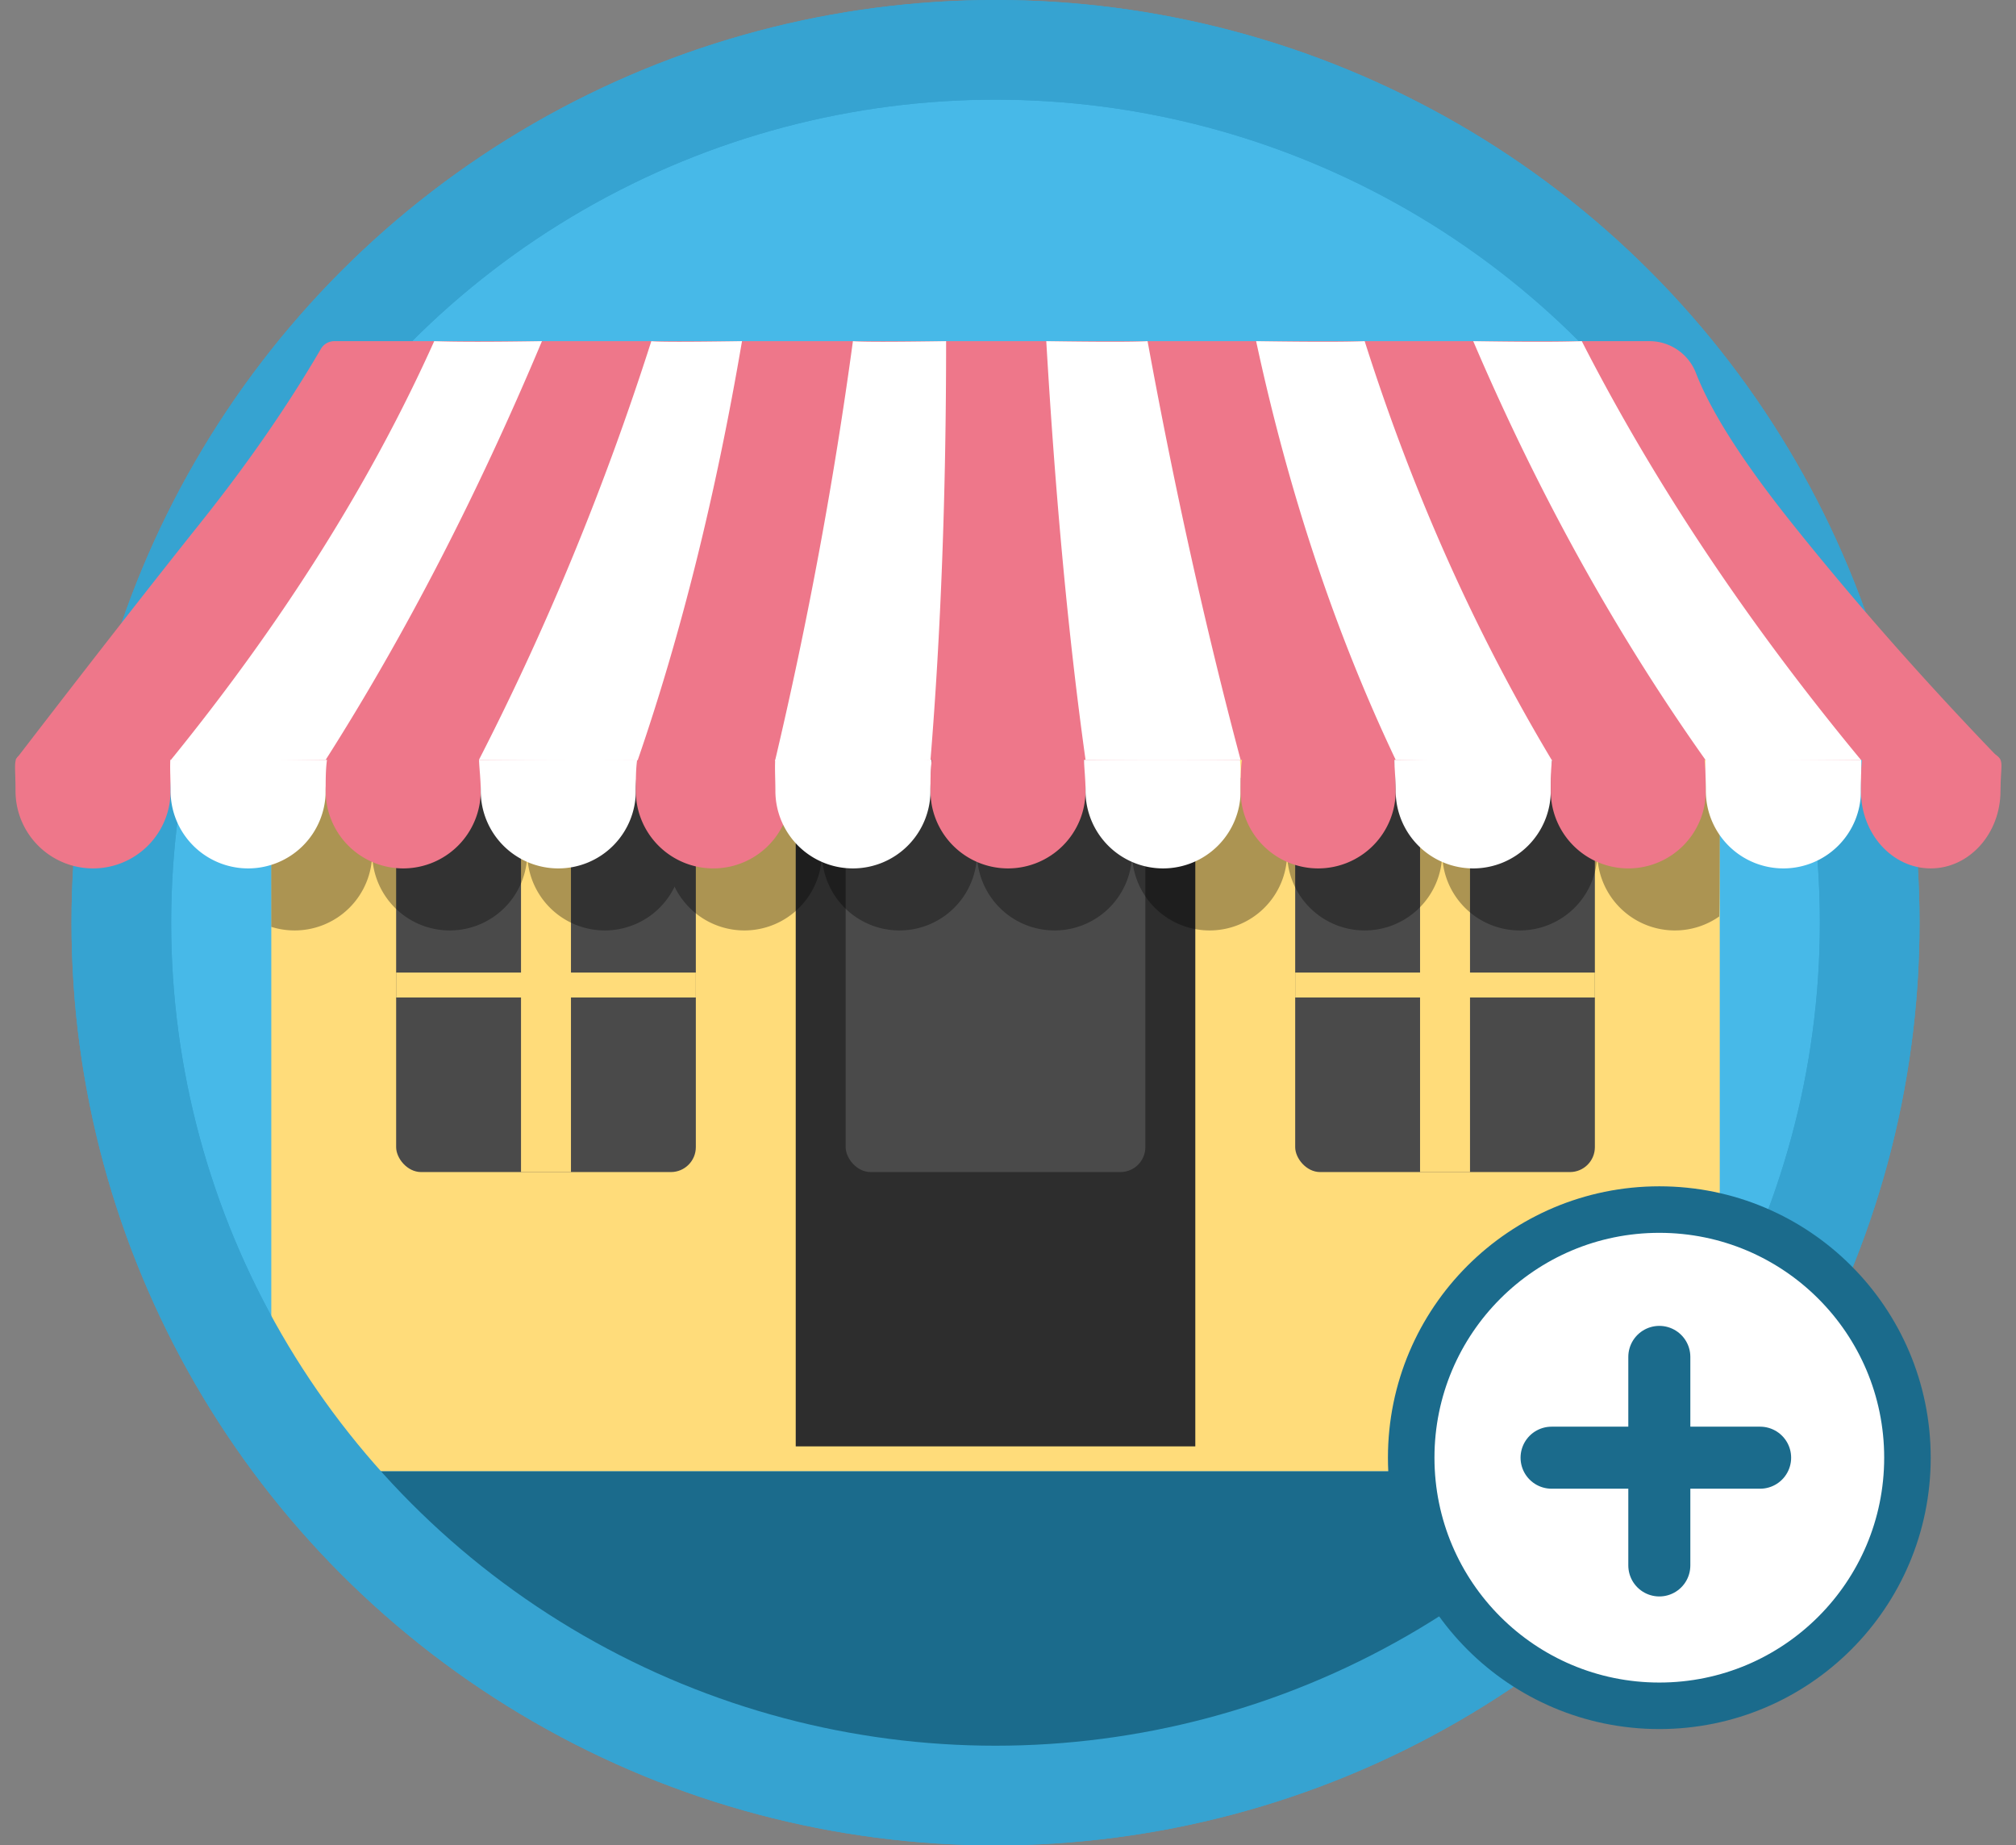
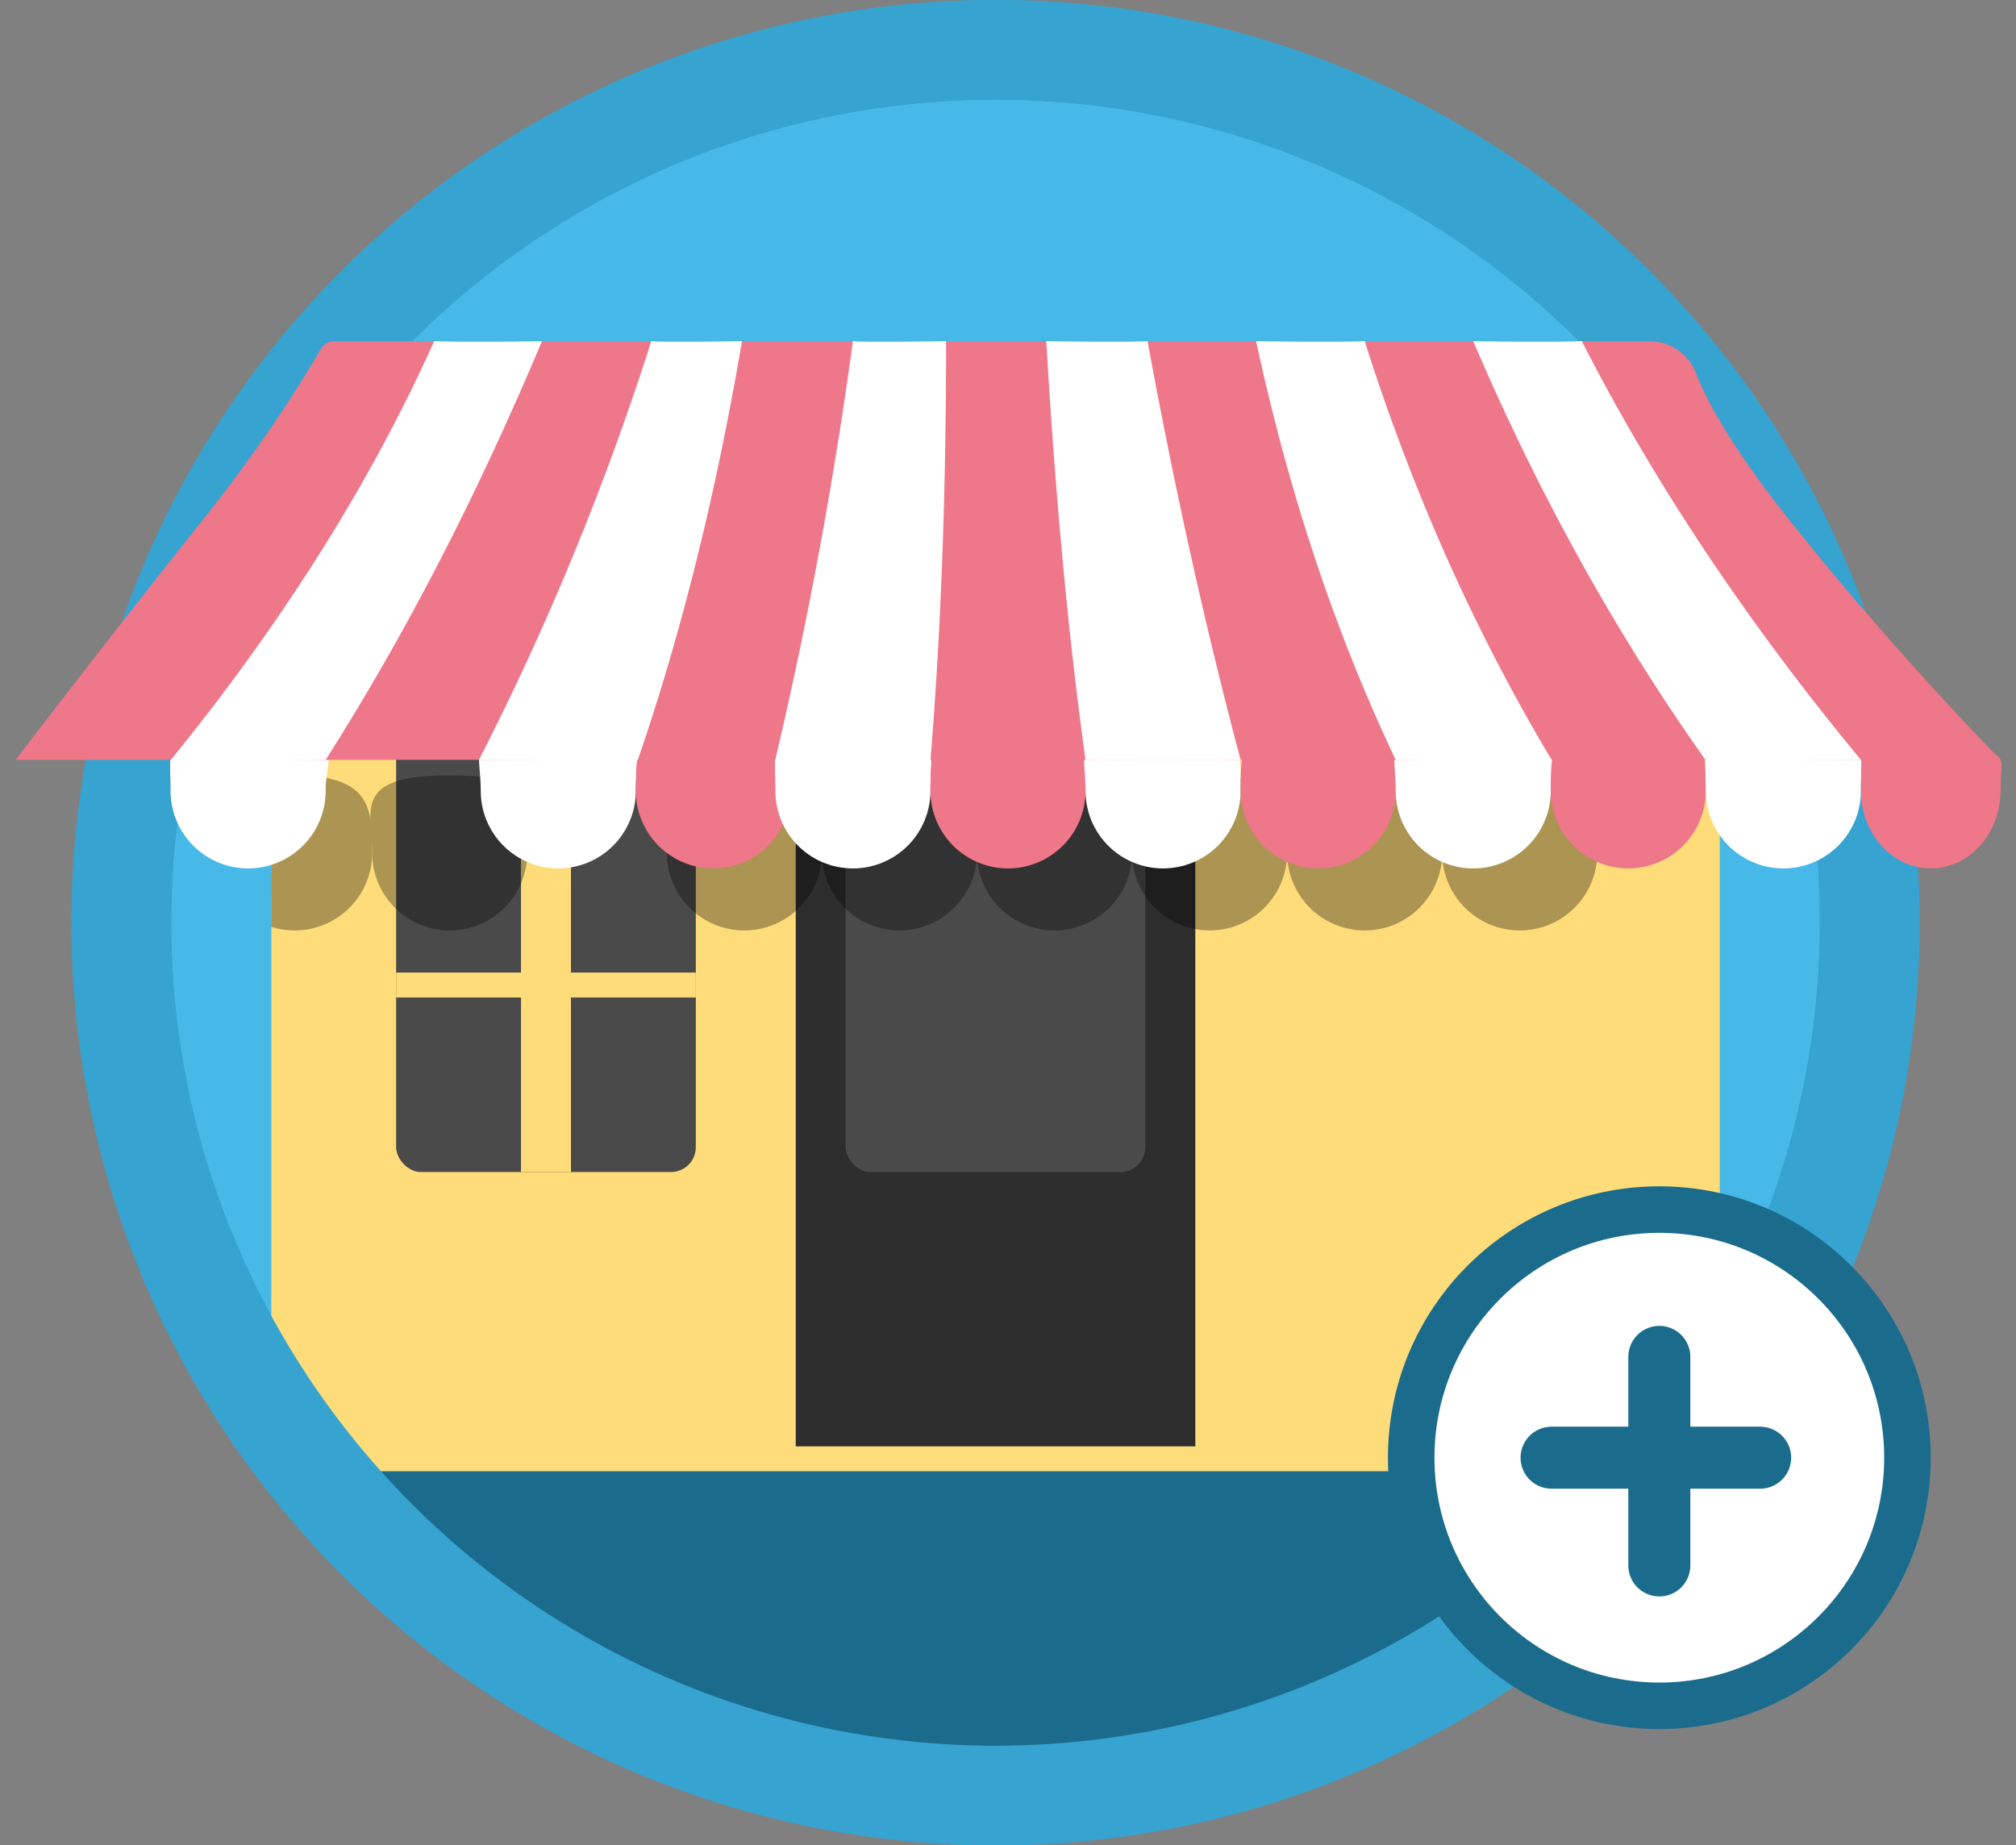
<svg xmlns="http://www.w3.org/2000/svg" width="130" height="119" viewBox="0 0 130 119">
  <rect x="0" y="0" width="130" height="119" fill="#808080" stroke="none" />
  <g fill="none" fill-rule="evenodd">
    <ellipse cx="64.195" cy="59.5" fill="#47B9E8" fill-rule="nonzero" stroke="#36A3D1" stroke-width="6.427" rx="56.371" ry="56.287" />
    <rect width="93.403" height="62.716" x="17.494" y="32.162" fill="#FFDC7A" rx="1.607" />
    <path fill="#1B6B8C" d="M33.226 107.026L63.623 119l27.906-9.6c.157-.054.306-.132.44-.232l15.242-11.396a1.607 1.607 0 0 0-.962-2.894H22.32a1.607 1.607 0 0 0-.993 2.87l11.495 9.045c.123.097.26.175.405.233z" />
    <path fill="#2D2D2D" d="M51.312 33.77h25.766v59.5H51.312z" />
-     <rect width="19.325" height="40.203" x="83.519" y="35.378" fill="#4A4A4A" rx="1.607" />
    <rect width="19.325" height="40.203" x="25.545" y="35.378" fill="#4A4A4A" rx="1.607" />
    <rect width="19.325" height="40.203" x="54.532" y="35.378" fill="#4A4A4A" rx="1.607" />
    <path fill="#FFDC7A" d="M33.597 35.378h3.221v40.203h-3.221z" />
    <path fill="#FFDC7A" d="M44.87 62.716v1.608H25.545v-1.608zM91.571 35.378h3.221v40.203h-3.221z" />
    <path fill="#FFDC7A" d="M102.844 62.716v1.608H83.52v-1.608z" />
    <g fill="#000" opacity=".326">
      <path d="M19 60a5 5 0 0 0 5-5c0-2.761 0-5-5-5-.55 0-1.04.027-1.475.079-.041 1.83-.031 7.157-.027 9.692.474.149.979.229 1.502.229z" />
      <path d="M29 60a5 5 0 0 0 5-5c0-2.761 1.348-5-5-5-6.332 0-5 2.239-5 5a5 5 0 0 0 5 5z" />
-       <path d="M39 60a5 5 0 0 0 5-5c0-2.761 0-5-5-5s-5 2.239-5 5a5 5 0 0 0 5 5z" />
      <path d="M48 60a5 5 0 0 0 5-5c0-2.761 1.009-5-5-5-5.661 0-5 2.239-5 5a5 5 0 0 0 5 5z" />
      <path d="M58 60a5 5 0 0 0 5-5c0-2.761 0-5-5-5s-5 2.239-5 5a5 5 0 0 0 5 5z" />
      <path d="M68 60a5 5 0 0 0 5-5c0-2.761.299-5-5-5-6.249 0-5 2.239-5 5a5 5 0 0 0 5 5z" />
      <path d="M78 60a5 5 0 0 0 5-5c0-2.761 0-5-5-5s-5 2.239-5 5a5 5 0 0 0 5 5z" />
      <path d="M88 60a5 5 0 0 0 5-5c0-2.761 1.146-5-5-5-6.16 0-5 2.239-5 5a5 5 0 0 0 5 5z" />
      <path d="M98 60a5 5 0 0 0 5-5c0-2.761 0-5-5-5s-5 2.239-5 5a5 5 0 0 0 5 5z" />
-       <path d="M108 60a4.977 4.977 0 0 0 2.864-.901c.04-2.185.017-5.791.055-8.798-.712-.195-1.66-.301-2.919-.301-5.754 0-5 2.239-5 5a5 5 0 0 0 5 5z" />
    </g>
    <ellipse cx="64.195" cy="59.5" fill-rule="nonzero" stroke="#36A3D1" stroke-width="6.427" rx="56.371" ry="56.287" />
-     <path fill="#EE778A" d="M6 56a5 5 0 0 0 5-5c0-2.761 1.487-5-5-5-5.73 3.97-4.996 1.43-5 5a5 5 0 0 0 5 5z" />
    <path fill="#FFF" d="M16 56a5 5 0 0 0 5-5c0-2.761 2-5-5-5-5.696 0-5 2.239-5 5a5 5 0 0 0 5 5z" />
-     <path fill="#EE778A" d="M26 56a5 5 0 0 0 5-5c0-2.761 0-5-5-5s-5 2.239-5 5a5 5 0 0 0 5 5z" />
    <path fill="#FFF" d="M36 56a5 5 0 0 0 5-5c0-2.761 1.348-5-5-5-6.332 0-5 2.239-5 5a5 5 0 0 0 5 5z" />
    <path fill="#EE778A" d="M46 56a5 5 0 0 0 5-5c0-2.761 0-5-5-5s-5 2.239-5 5a5 5 0 0 0 5 5z" />
    <path fill="#FFF" d="M55 56a5 5 0 0 0 5-5c0-2.761 1.009-5-5-5-5.661 0-5 2.239-5 5a5 5 0 0 0 5 5z" />
    <path fill="#EE778A" d="M65 56a5 5 0 0 0 5-5c0-2.761 0-5-5-5s-5 2.239-5 5a5 5 0 0 0 5 5z" />
    <path fill="#FFF" d="M75 56a5 5 0 0 0 5-5c0-2.761.299-5-5-5-6.249 0-5 2.239-5 5a5 5 0 0 0 5 5z" />
    <path fill="#EE778A" d="M85 56a5 5 0 0 0 5-5c0-2.761 0-5-5-5s-5 2.239-5 5a5 5 0 0 0 5 5z" />
    <path fill="#FFF" d="M95 56a5 5 0 0 0 5-5c0-2.761 1.146-5-5-5-6.16 0-5 2.239-5 5a5 5 0 0 0 5 5z" />
    <path fill="#EE778A" d="M105 56a5 5 0 0 0 5-5c0-2.761 0-5-5-5s-5 2.239-5 5a5 5 0 0 0 5 5z" />
    <path fill="#FFF" d="M115 56a5 5 0 0 0 5-5c0-2.761.78-5-5-5-5.754 0-5 2.239-5 5a5 5 0 0 0 5 5z" />
    <path fill="#EE778A" d="M124.5 56c2.485 0 4.5-2.239 4.5-5 .02-3.25.883-1.127-4.5-5-4.5 0-4.5 2.239-4.5 5s2.015 5 4.5 5z" />
    <path fill="#EE778A" d="M21.556 22h84.808c1.327 0 2.517.815 2.996 2.052.971 2.505 3.029 5.727 6.173 9.668C119.617 38.837 124.106 43.93 129 49H1c4.771-6.205 8.746-11.298 11.923-15.28 3.04-3.81 5.63-7.551 7.77-11.223a1 1 0 0 1 .863-.497z" />
    <g fill="#FFF">
      <path d="M28 22c-4.083 9.095-9.75 18.103-17 27.027 3.209.036 6.542.027 10-.027 5.116-8.039 9.765-17.039 13.947-27-3.212.053-5.528.053-6.947 0zM42 22c-3.008 9.41-6.713 18.41-11.117 27 3.43.036 6.842.045 10.237.027C43.924 40.89 46.167 31.88 47.847 22c-3.433.053-5.382.053-5.847 0zM55 22a284.135 284.135 0 0 1-5.024 27.067c3.43.036 6.771.023 10.024-.04.673-8.245 1.009-17.254 1.009-27.027-3.433.053-5.436.053-6.009 0z" />
    </g>
    <g fill="#FFF">
      <path d="M102 22c4.676 9.147 10.676 18.147 18 27a691.53 691.53 0 0 1-10 .036C104.225 40.894 99.225 31.882 95 22c3.245.052 5.578.052 7 0zM88 22c3.098 9.754 7.126 18.77 12.085 27.048-3.478.036-6.84.02-10.085-.048-3.891-8.196-6.891-17.196-9-27 3.481.052 5.815.052 7 0zM74 22c1.743 9.518 3.743 18.518 6 27-3.42.036-6.752.036-10 0-1.09-7.801-1.934-16.801-2.532-27 3.422.052 5.6.052 6.532 0z" />
    </g>
    <circle cx="107" cy="94" r="16" fill="#FFF" stroke="#1B6B8C" stroke-width="3" />
    <path stroke="#1B6B8C" stroke-linecap="round" stroke-width="4" d="M107 87.5v13.448M113.5 94h-13.448" />
  </g>
</svg>